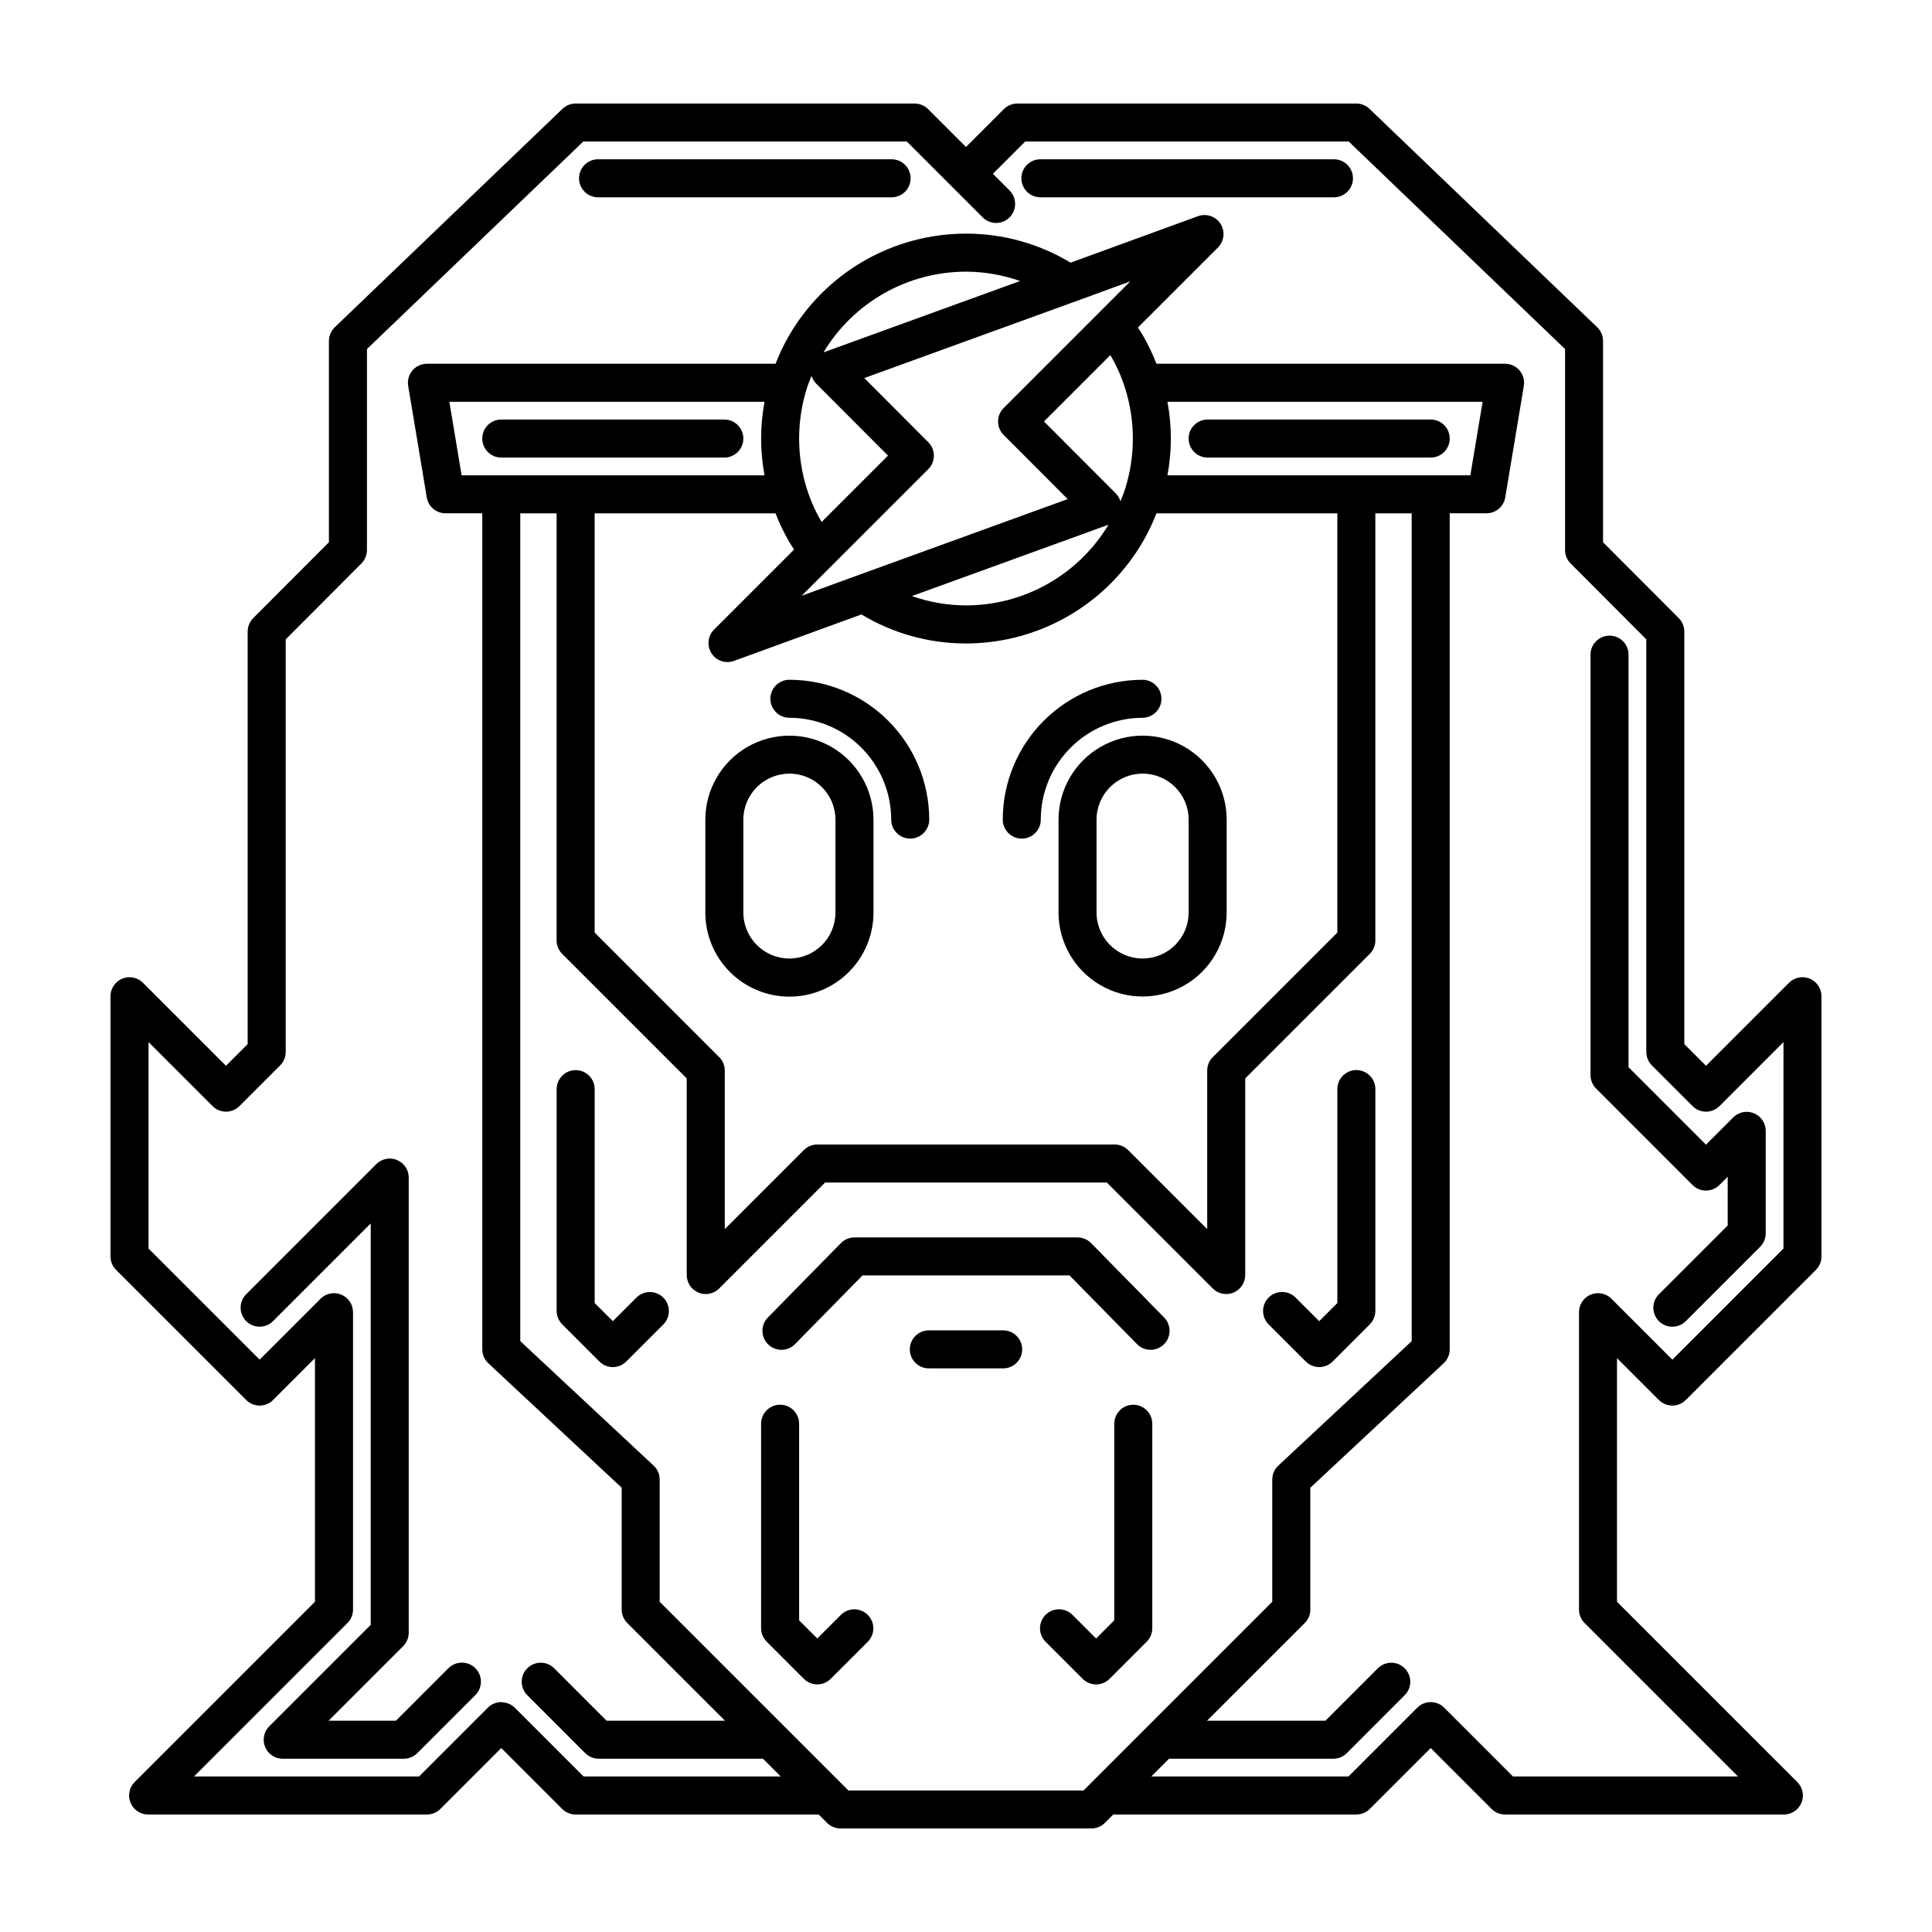
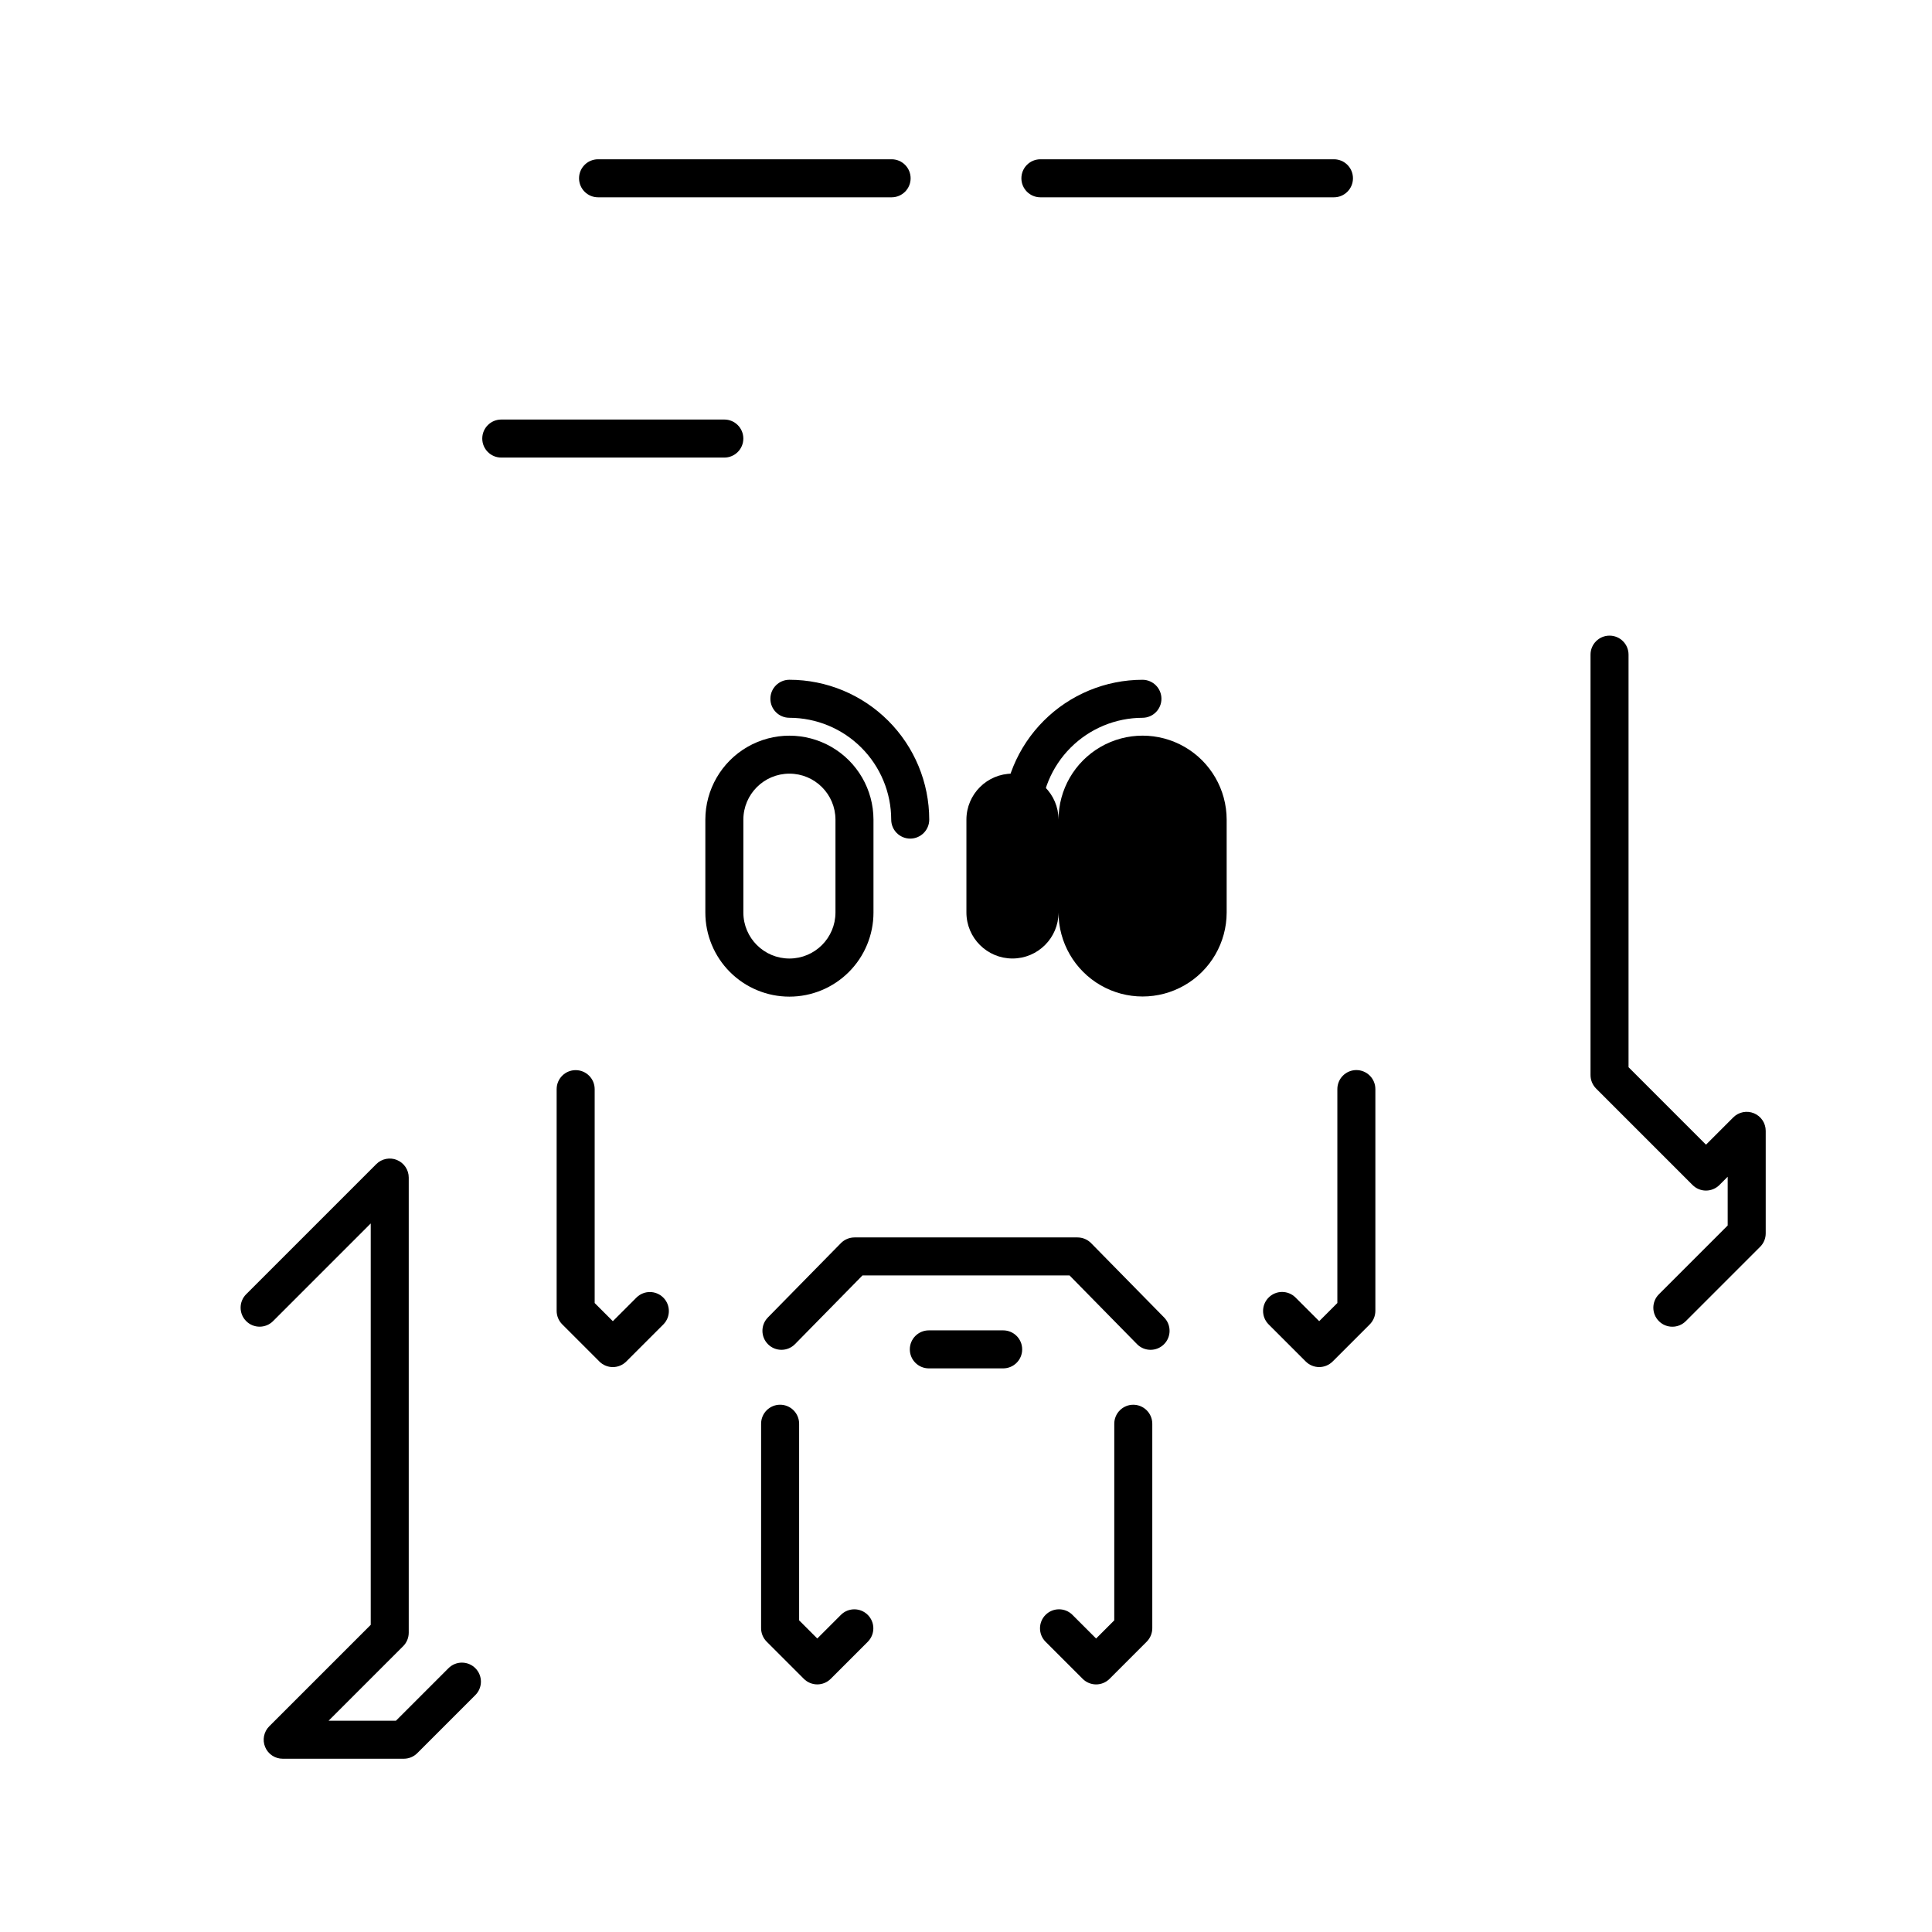
<svg xmlns="http://www.w3.org/2000/svg" fill="#000000" width="800px" height="800px" version="1.1" viewBox="144 144 512 512">
  <g>
-     <path d="m353.04 287.4-0.004-0.008-0.008-0.008z" />
    <path d="m353.02 233.07 0.012-0.016 0.004-0.012z" />
    <path d="m446.97 287.37-0.016 0.031z" />
    <path d="m446.96 233.04v0.004l0.012 0.008z" />
    <path d="m433.15 473.44c-0.949-0.961-2.242-1.504-3.594-1.508h-59.109c-1.352 0.004-2.648 0.547-3.598 1.508l-19.355 19.703 0.004 0.004c-1.953 1.984-1.922 5.176 0.062 7.125s5.176 1.922 7.125-0.066l17.875-18.199h54.883l17.875 18.199h-0.004c1.953 1.988 5.141 2.016 7.125 0.066 1.988-1.949 2.016-5.141 0.066-7.125z" />
    <path d="m249.21 451.41c-1.883-0.777-4.051-0.348-5.492 1.094l-34.48 34.48c-1.965 1.969-1.965 5.16 0.004 7.125 1.965 1.969 5.156 1.969 7.125 0l25.879-25.879v106.37l-26.891 26.887c-1.441 1.441-1.871 3.606-1.09 5.488 0.777 1.883 2.613 3.109 4.652 3.109h32.098c1.336-0.004 2.617-0.531 3.562-1.473l15.375-15.375c0.957-0.945 1.496-2.227 1.5-3.57 0.004-1.34-0.527-2.629-1.477-3.578-0.949-0.949-2.238-1.48-3.578-1.477-1.344 0.004-2.625 0.543-3.57 1.5l-13.898 13.898h-17.848l19.738-19.734 0.027-0.016-0.004-0.004c0.941-0.945 1.473-2.227 1.477-3.562v-120.62c0-2.039-1.227-3.875-3.109-4.656z" />
    <path d="m380.29 186.21h-77.797c-2.781 0-5.039 2.258-5.039 5.039s2.258 5.039 5.039 5.039h77.797c2.781 0 5.035-2.258 5.035-5.039s-2.254-5.039-5.035-5.039z" />
    <path d="m497.51 186.21h-77.793c-2.785 0-5.039 2.258-5.039 5.039s2.254 5.039 5.039 5.039h77.797-0.004c2.781 0 5.039-2.258 5.039-5.039s-2.258-5.039-5.039-5.039z" />
    <path d="m575.58 426.82v-109.35c-0.008-2.777-2.262-5.019-5.039-5.019-2.773 0-5.027 2.242-5.035 5.019v111.44c0.004 1.336 0.531 2.617 1.473 3.562l25.562 25.566h0.004c0.941 0.949 2.227 1.48 3.562 1.477 1.336-0.004 2.617-0.535 3.562-1.477l2.188-2.188v12.918l-18.23 18.23 0.004-0.004c-1.969 1.969-1.969 5.16 0 7.125 1.965 1.969 5.156 1.969 7.125 0l19.703-19.703c0.949-0.945 1.48-2.227 1.477-3.562v-27.168c0-2.039-1.23-3.875-3.113-4.656-1.883-0.781-4.047-0.348-5.488 1.094l-7.227 7.227z" />
-     <path d="m623.6 403.35c-1.883-0.777-4.047-0.348-5.488 1.094l-22.004 22.004-5.75-5.75v-109.34c-0.004-1.332-0.531-2.613-1.473-3.559l-20.059-20.102v-53.336c-0.004-1.371-0.562-2.684-1.551-3.637l-60.344-57.879c-0.938-0.902-2.188-1.406-3.488-1.402h-89.855 0.004c-1.336 0.004-2.617 0.531-3.562 1.477l-10.031 10.031-10.031-10.031c-0.949-0.941-2.231-1.473-3.562-1.477h-89.855c-1.301-0.004-2.551 0.5-3.488 1.402l-60.344 57.879c-0.988 0.953-1.547 2.266-1.551 3.637v53.336l-20.059 20.102c-0.941 0.945-1.469 2.227-1.473 3.559v109.34l-5.75 5.75-22.004-22.004c-1.438-1.441-3.606-1.871-5.488-1.094-1.883 0.781-3.109 2.617-3.109 4.656v68.965c0.004 1.336 0.531 2.617 1.477 3.562l34.484 34.48v0.004c1.965 1.965 5.156 1.965 7.121 0l11.105-11.105v64.566l-47.789 47.785v0.004c-1.438 1.441-1.871 3.606-1.09 5.488 0.777 1.883 2.617 3.109 4.652 3.113h73.895c1.336-0.004 2.617-0.535 3.562-1.477l16.141-16.141 16.141 16.141h0.004c0.945 0.941 2.227 1.473 3.562 1.477h64.418l2.219 2.219c0.945 0.941 2.227 1.473 3.562 1.473h66.496c1.336-0.004 2.617-0.531 3.562-1.473l2.219-2.219h64.418c1.336-0.004 2.617-0.535 3.562-1.477l16.145-16.141 16.141 16.141c0.945 0.941 2.227 1.473 3.562 1.477h73.895c2.039-0.004 3.875-1.23 4.652-3.113 0.781-1.883 0.352-4.047-1.09-5.488l-47.789-47.785v-64.57l11.105 11.105c1.965 1.965 5.156 1.965 7.125 0l34.484-34.484c0.945-0.941 1.477-2.227 1.473-3.562v-68.965c0-2.039-1.227-3.875-3.109-4.656zm-254.77 215.14-2.223-2.223-47.789-47.785v-32.395h0.004c0.004-1.395-0.578-2.731-1.602-3.684l-35.344-32.992v-219.37h9.629v113.19c0.004 1.336 0.535 2.613 1.477 3.562l33.008 33.008v52.102-0.004c0 2.039 1.227 3.875 3.109 4.652 1.883 0.781 4.051 0.352 5.492-1.09l28.078-28.082h74.645l28.078 28.082c1.441 1.441 3.609 1.871 5.492 1.09 1.883-0.777 3.109-2.613 3.109-4.652v-52.102l33.008-33.008v0.004c0.949-0.945 1.48-2.227 1.477-3.562v-113.19h9.629v219.38l-35.344 32.992c-1.023 0.949-1.602 2.285-1.602 3.68v32.395l-50.008 50.004zm74.707-399.92-8.141 8.145-25.422 25.418c-0.945 0.941-1.477 2.223-1.477 3.559 0 1.336 0.527 2.617 1.473 3.562l16.977 17.012-55.816 20.262-14.688 5.359 33.566-33.566v0.004c1.969-1.969 1.969-5.156 0.004-7.121l-16.977-17.016 55.82-20.258zm79.609 51.398h-69.762c1.207-6.438 1.207-13.043 0-19.48h83.52l-3.246 19.48zm-188.55 154.18-33.008-33.008v-111.1h47.941-0.004c0.98 2.539 2.152 4.996 3.508 7.356 0.438 0.754 0.922 1.5 1.406 2.246l-21.211 21.211 0.004-0.004c-1.672 1.672-1.957 4.277-0.688 6.269 1.27 1.992 3.754 2.836 5.973 2.027l20-7.293 13.766-5.023c8.363 5.047 17.945 7.707 27.715 7.695 9.52-0.004 18.875-2.512 27.117-7.273 8.246-4.766 15.09-11.613 19.848-19.863 1.352-2.356 2.523-4.812 3.504-7.348h47.941v111.1l-33.008 33.008h-0.004c-0.941 0.949-1.469 2.227-1.473 3.562v42.023l-20.953-20.957h-0.004c-0.945-0.941-2.227-1.469-3.562-1.473h-78.816c-1.336 0.004-2.617 0.531-3.562 1.473l-20.953 20.957v-42.023c0.004-1.336-0.531-2.617-1.477-3.562zm103.65-186.04 0.008 0.008 0.012 0.02c1.641 2.769 2.957 5.723 3.914 8.793l0.012 0.039 0.004 0.004c2.699 8.625 2.699 17.871 0 26.496l-0.012 0.039c-0.355 1.148-0.809 2.238-1.258 3.336h-0.004c-0.234-0.793-0.664-1.516-1.25-2.106l-19.008-19.047zm-0.484 44.945h0.004c-7.969 13.258-22.297 21.375-37.766 21.387-4.887-0.016-9.73-0.855-14.336-2.477zm-75.527-45.672c7.965-13.262 22.297-21.375 37.766-21.387 4.883 0.016 9.73 0.852 14.336 2.477zm-3.16 6.211c0.238 0.793 0.668 1.516 1.25 2.106l19.008 19.047-17.582 17.582-0.004-0.008-0.012-0.02h-0.004c-1.641-2.769-2.953-5.719-3.914-8.793l-0.012-0.039h-0.004c-2.699-8.625-2.699-17.871 0-26.496l0.012-0.039c0.359-1.152 0.812-2.242 1.262-3.34zm-13.375 16.625h0.004c0.008 3.266 0.309 6.527 0.902 9.742h-80.273l-3.246-19.48h83.52c-0.594 3.211-0.895 6.473-0.902 9.738zm270.94 214.66-29.445 29.445-16.145-16.145c-1.441-1.441-3.606-1.871-5.488-1.09-1.883 0.777-3.109 2.617-3.109 4.652v78.82c0 1.336 0.531 2.613 1.473 3.562l40.664 40.66h-59.645l-18.227-18.23c-1.969-1.965-5.16-1.965-7.125 0l-18.23 18.23h-52.254l4.703-4.703h43.535-0.004c1.34 0.004 2.621-0.527 3.562-1.473l15.363-15.371h0.004c1.957-1.969 1.953-5.152-0.008-7.117-1.965-1.965-5.148-1.969-7.117-0.008l-13.891 13.895h-31.371l25.887-25.883c0.949-0.945 1.48-2.227 1.477-3.562v-32.293l35.344-32.992c1.023-0.949 1.602-2.285 1.598-3.684v-221.56h9.742c2.465 0 4.566-1.781 4.973-4.211l4.926-29.559-0.004 0.004c0.246-1.461-0.168-2.957-1.125-4.086s-2.363-1.781-3.844-1.781h-92.387c-0.98-2.535-2.152-4.996-3.508-7.356-0.438-0.758-0.922-1.5-1.406-2.246l21.207-21.207c1.672-1.668 1.957-4.277 0.688-6.269-1.27-1.992-3.754-2.836-5.973-2.027l-20 7.293-13.762 5.023h-0.004c-8.359-5.047-17.945-7.707-27.711-7.695-9.523 0.004-18.879 2.512-27.121 7.273-8.246 4.766-15.09 11.617-19.848 19.867-1.352 2.356-2.523 4.809-3.504 7.344h-92.387c-1.48 0-2.887 0.652-3.844 1.781s-1.367 2.625-1.125 4.086l4.926 29.559v-0.004c0.402 2.43 2.504 4.211 4.969 4.211h9.742v221.56c-0.004 1.398 0.578 2.734 1.598 3.684l35.344 32.992v32.293c0.004 1.336 0.535 2.613 1.477 3.562l25.887 25.883h-31.371l-13.891-13.895h0.004c-1.969-1.969-5.16-1.969-7.125 0-1.969 1.965-1.969 5.156-0.004 7.125l15.363 15.371h0.004c0.941 0.945 2.227 1.477 3.562 1.473h43.531l4.703 4.703h-52.254l-18.23-18.23c-0.871-0.855-2.031-1.359-3.25-1.414-0.105-0.008-0.203-0.059-0.309-0.059h-0.004c-1.336-0.004-2.617 0.527-3.559 1.473l-18.23 18.23h-59.645l40.664-40.66c0.945-0.945 1.48-2.227 1.477-3.562v-78.82c0-2.035-1.23-3.875-3.113-4.652-1.883-0.781-4.047-0.352-5.488 1.09l-16.145 16.141-29.445-29.441v-54.715l16.965 16.965c0.945 0.945 2.227 1.477 3.562 1.477 1.336 0 2.617-0.531 3.562-1.477l10.789-10.789v0.004c0.949-0.945 1.48-2.227 1.477-3.566v-109.34l20.059-20.102v-0.004c0.938-0.945 1.469-2.223 1.473-3.559v-53.27l57.328-54.992h85.742l20.102 20.102h-0.004c1.969 1.969 5.16 1.969 7.125 0 1.969-1.965 1.969-5.156 0.004-7.125l-4.418-4.418 8.555-8.559h85.742l57.332 54.992v53.273c0 1.332 0.531 2.609 1.469 3.555l20.059 20.102v109.35c0.004 1.336 0.535 2.617 1.477 3.566l10.789 10.789v-0.004c0.945 0.945 2.227 1.477 3.562 1.477s2.617-0.531 3.562-1.477l16.965-16.965z" />
    <path d="m366.88 571.93-6.293 6.289-4.812-4.812v-52.102c0-2.781-2.258-5.039-5.039-5.039s-5.035 2.258-5.035 5.039l-0.004 54.188c0.004 1.336 0.535 2.617 1.477 3.562l9.852 9.852c0.945 0.945 2.227 1.477 3.562 1.477 1.336 0 2.617-0.531 3.562-1.477l9.855-9.852h-0.004c1.938-1.973 1.926-5.137-0.031-7.09-1.953-1.957-5.117-1.973-7.09-0.035z" />
    <path d="m312.7 487.84h-0.004l-6.289 6.289-4.812-4.812v-56.68c0-2.781-2.258-5.039-5.039-5.039s-5.039 2.258-5.039 5.039v58.766c0.004 1.336 0.535 2.613 1.477 3.562l9.852 9.852h-0.004c0.945 0.945 2.227 1.477 3.562 1.477 1.336 0 2.617-0.531 3.562-1.477l9.855-9.852c1.93-1.973 1.91-5.133-0.039-7.086-1.953-1.949-5.109-1.969-7.082-0.039z" />
    <path d="m444.33 516.27c-1.336 0-2.617 0.531-3.562 1.477-0.945 0.945-1.477 2.227-1.473 3.562l-0.004 52.102-4.812 4.812-6.293-6.289h0.004c-1.973-1.945-5.144-1.934-7.106 0.023-1.957 1.961-1.965 5.133-0.02 7.102l9.855 9.852c0.945 0.945 2.227 1.477 3.562 1.477s2.617-0.531 3.562-1.477l9.848-9.852c0.941-0.945 1.473-2.227 1.477-3.562v-54.188c0-1.336-0.531-2.617-1.477-3.562-0.945-0.945-2.227-1.477-3.562-1.477z" />
    <path d="m493.6 506.29c1.336-0.004 2.613-0.535 3.562-1.477l9.852-9.852h-0.004c0.941-0.949 1.473-2.227 1.477-3.562v-58.766c0.004-1.34-0.523-2.625-1.469-3.57-0.945-0.949-2.231-1.484-3.57-1.484-1.336 0-2.621 0.535-3.566 1.484-0.945 0.945-1.473 2.231-1.469 3.57v56.68l-4.812 4.812-6.293-6.289c-1.973-1.945-5.144-1.938-7.102 0.023-1.961 1.957-1.969 5.129-0.023 7.102l9.855 9.852c0.945 0.941 2.227 1.473 3.562 1.477z" />
    <path d="m353.2 334.22c7.152 0.008 14.012 2.856 19.066 7.914 5.059 5.059 7.906 11.914 7.914 19.066 0 2.785 2.258 5.039 5.039 5.039s5.039-2.254 5.039-5.039c-0.012-9.824-3.918-19.246-10.867-26.191-6.945-6.949-16.367-10.855-26.191-10.863-2.781 0-5.039 2.254-5.039 5.035 0 2.785 2.258 5.039 5.039 5.039z" />
    <path d="m353.2 408.12c5.91 0 11.578-2.348 15.754-6.527 4.18-4.176 6.527-9.844 6.527-15.754v-24.633c-0.012-7.949-4.262-15.293-11.148-19.266s-15.371-3.973-22.262 0c-6.887 3.973-11.137 11.316-11.148 19.266v24.633c0 5.91 2.348 11.574 6.523 15.754 4.18 4.18 9.844 6.527 15.754 6.527zm-12.203-46.914c0.016-6.731 5.477-12.18 12.207-12.18s12.188 5.449 12.203 12.18v24.633c-0.016 6.731-5.473 12.18-12.203 12.18s-12.191-5.449-12.207-12.18z" />
    <path d="m414.78 366.24c1.336 0 2.617-0.531 3.562-1.477 0.945-0.945 1.477-2.227 1.477-3.562 0.008-7.152 2.856-14.008 7.914-19.066 5.059-5.059 11.914-7.906 19.066-7.914 2.766-0.023 4.996-2.273 4.996-5.039s-2.231-5.016-4.996-5.035c-9.824 0.008-19.246 3.914-26.191 10.863-6.949 6.945-10.855 16.367-10.867 26.191 0 2.785 2.258 5.039 5.039 5.039z" />
-     <path d="m424.52 361.2v24.633c0.012 7.953 4.262 15.297 11.148 19.27 6.891 3.973 15.371 3.973 22.262 0 6.887-3.973 11.137-11.316 11.148-19.27v-24.633c-0.012-7.949-4.262-15.293-11.148-19.266-6.891-3.973-15.371-3.973-22.262 0-6.887 3.973-11.137 11.316-11.148 19.266zm34.484 0v24.633c-0.016 6.731-5.473 12.18-12.203 12.18s-12.191-5.449-12.207-12.18v-24.633c0.016-6.731 5.477-12.18 12.207-12.18s12.188 5.449 12.203 12.18z" />
+     <path d="m424.52 361.2v24.633c0.012 7.953 4.262 15.297 11.148 19.27 6.891 3.973 15.371 3.973 22.262 0 6.887-3.973 11.137-11.316 11.148-19.27v-24.633c-0.012-7.949-4.262-15.293-11.148-19.266-6.891-3.973-15.371-3.973-22.262 0-6.887 3.973-11.137 11.316-11.148 19.266zv24.633c-0.016 6.731-5.473 12.18-12.203 12.18s-12.191-5.449-12.207-12.18v-24.633c0.016-6.731 5.477-12.18 12.207-12.18s12.188 5.449 12.203 12.18z" />
    <path d="m276.84 265.26h59.117c2.781 0 5.035-2.258 5.035-5.039s-2.254-5.039-5.035-5.039h-59.117c-2.781 0-5.035 2.258-5.035 5.039s2.254 5.039 5.035 5.039z" />
-     <path d="m523.15 255.18h-59.113c-2.785 0-5.039 2.258-5.039 5.039s2.254 5.039 5.039 5.039h59.113c2.781 0 5.039-2.258 5.039-5.039s-2.258-5.039-5.039-5.039z" />
    <path d="m409.85 496.56h-19.699c-2.781 0-5.039 2.254-5.039 5.035 0 2.785 2.258 5.039 5.039 5.039h19.699c2.781 0 5.039-2.254 5.039-5.039 0-2.781-2.258-5.035-5.039-5.035z" />
  </g>
</svg>